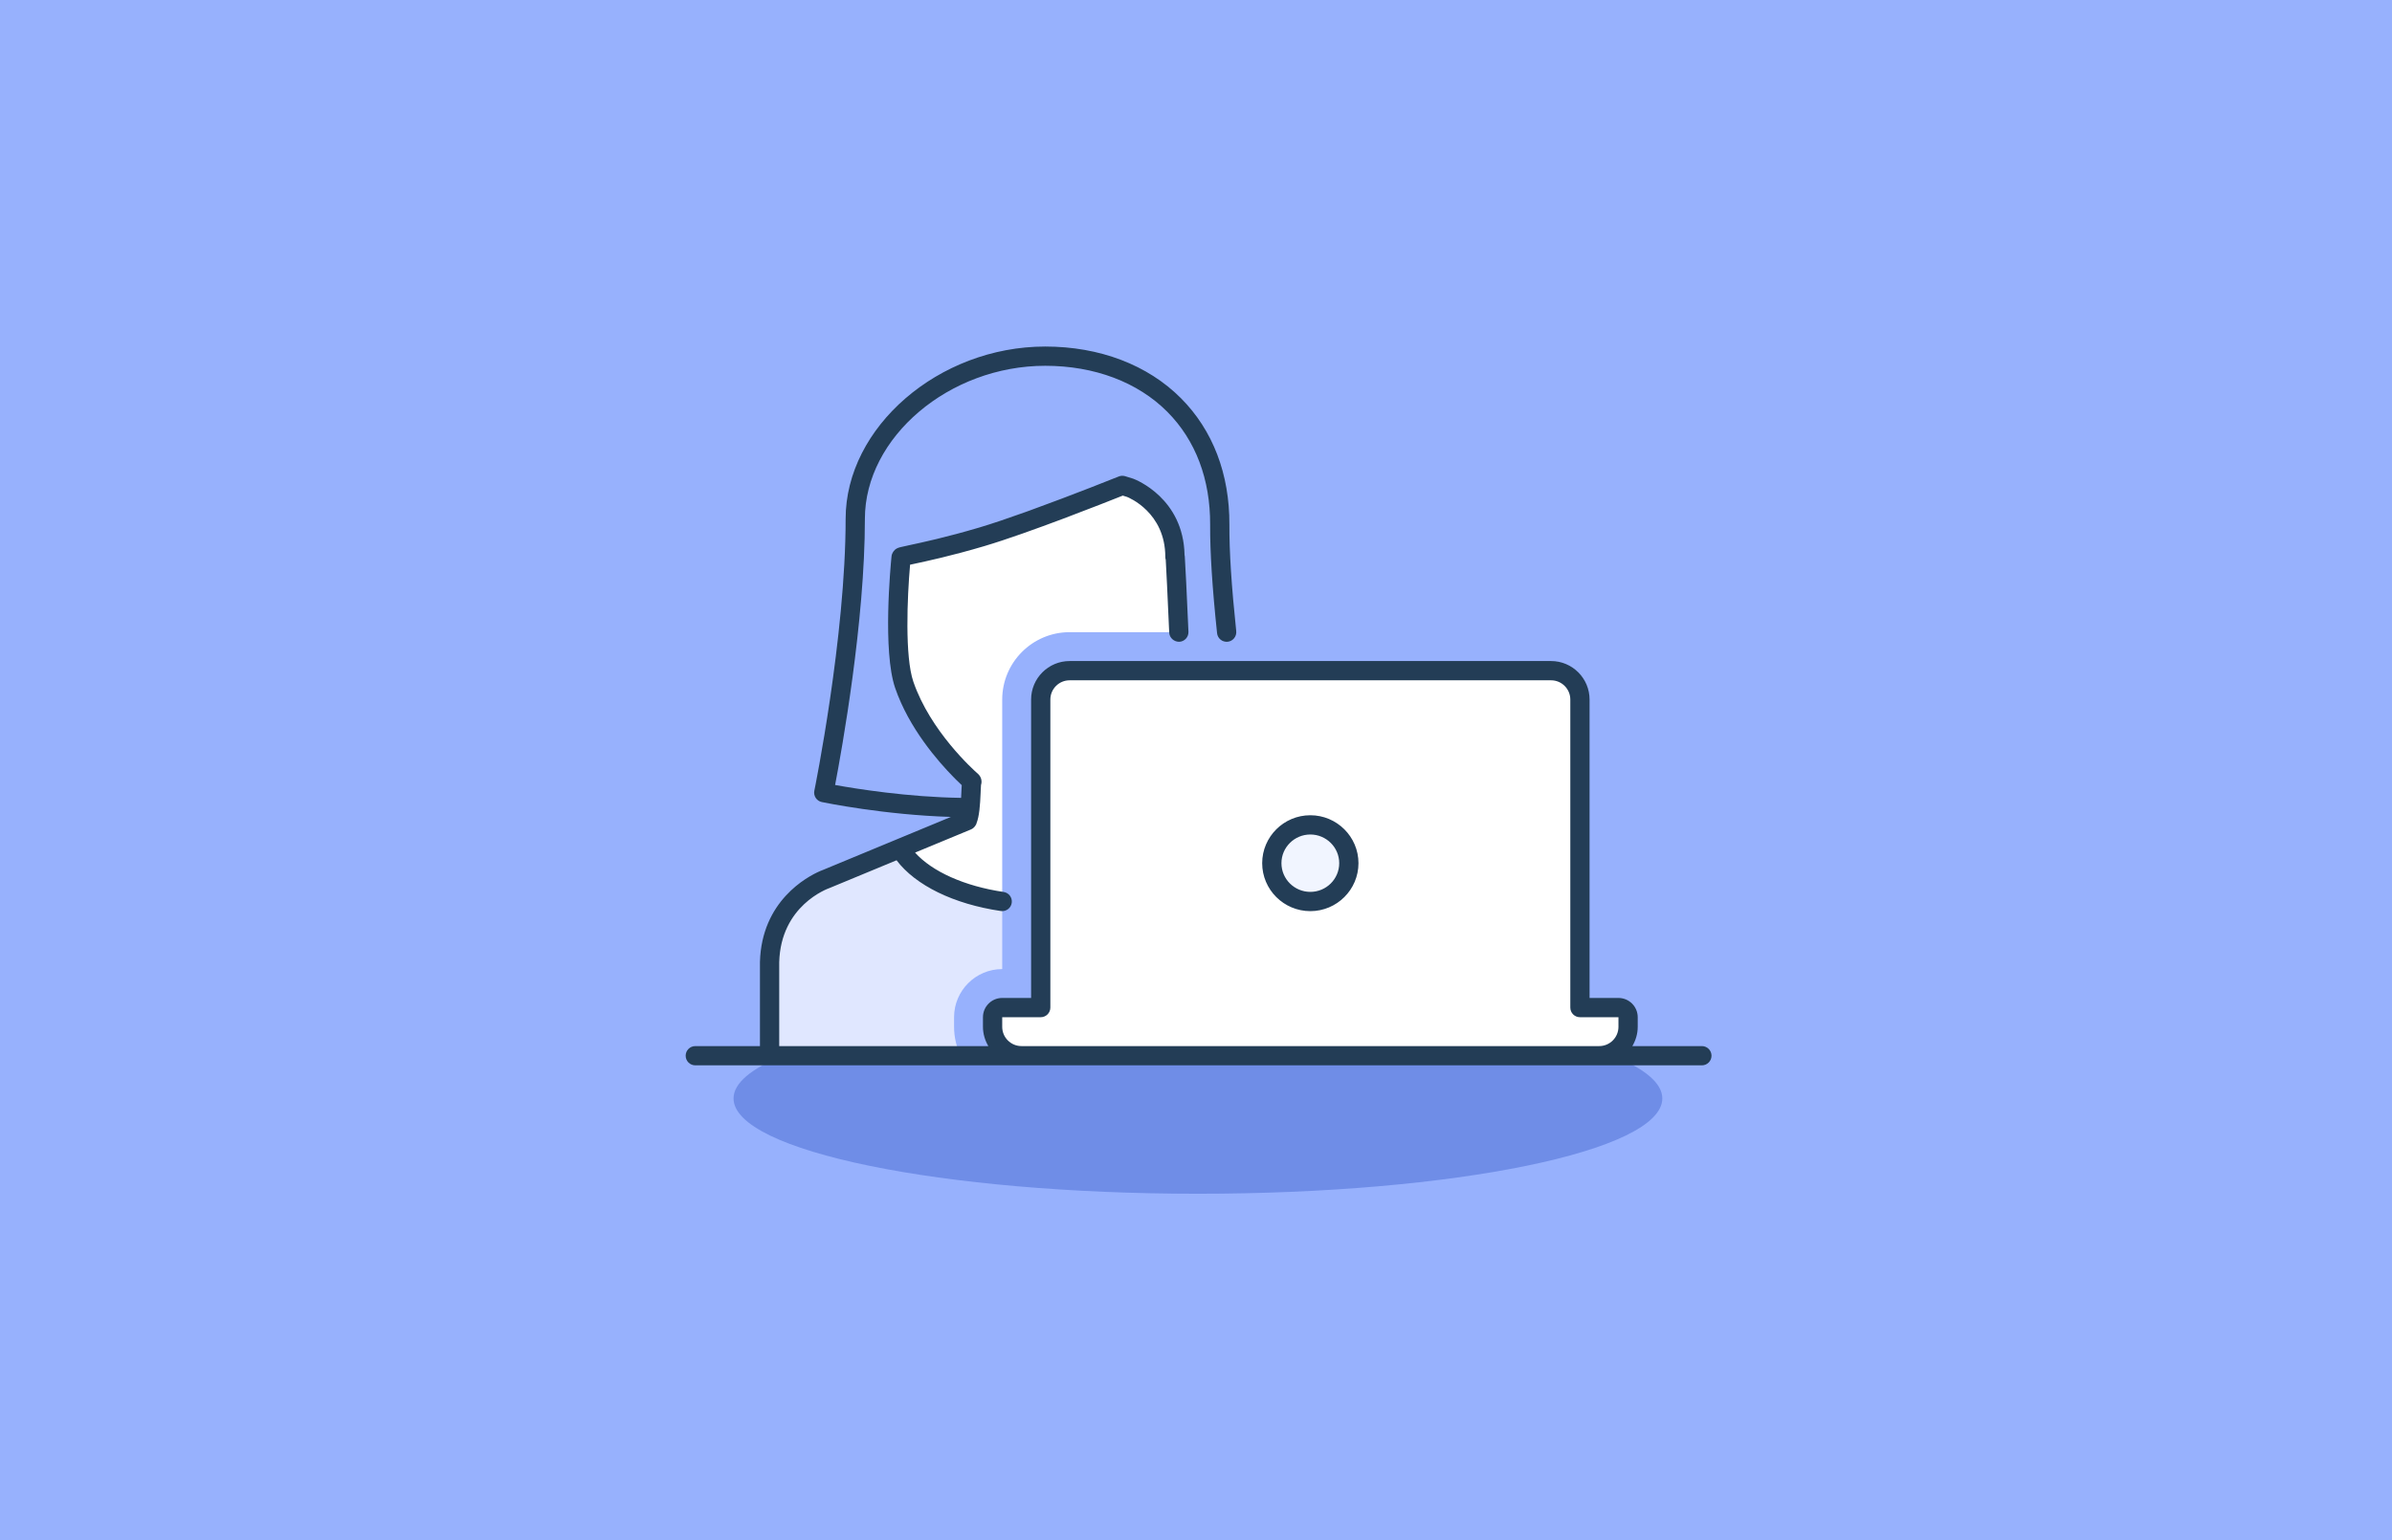
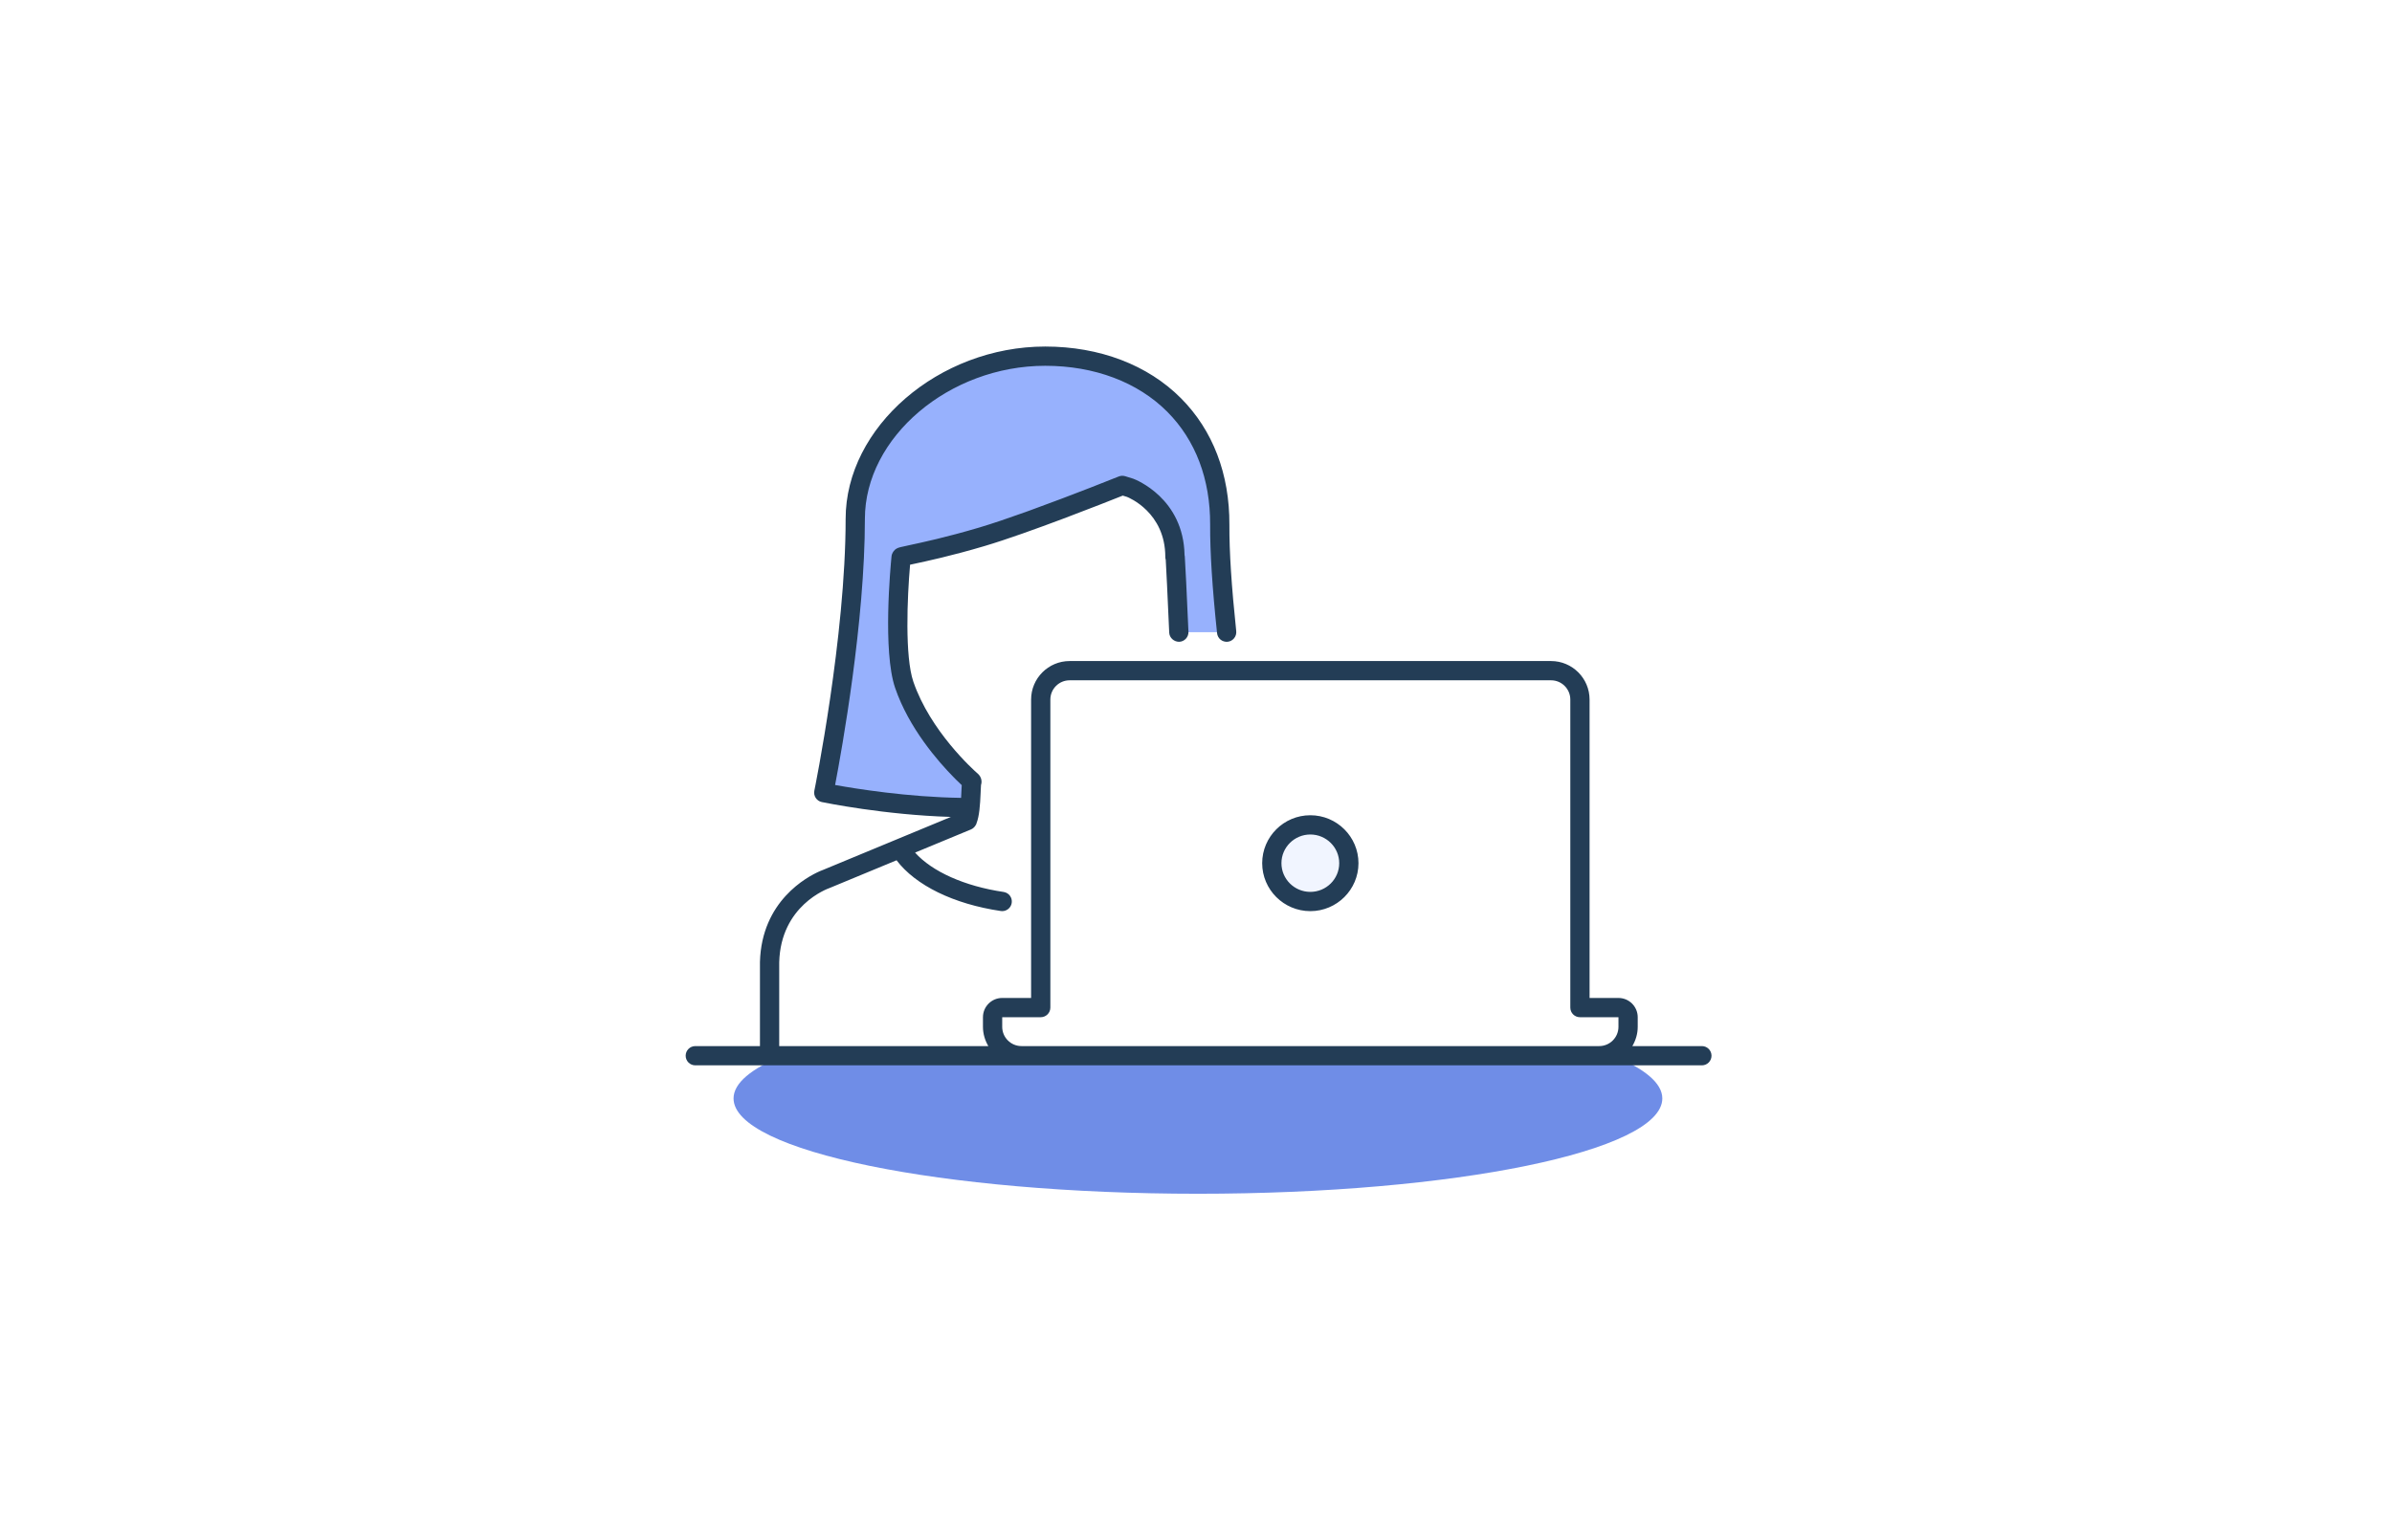
<svg xmlns="http://www.w3.org/2000/svg" width="354px" height="228px" viewBox="0 0 354 228" version="1.1">
  <title>Tactics Icons Color / Acquisition &amp; Conversion / Lead Re-Engagement</title>
  <g id="Tactics-Icons-Color-/-Acquisition-&amp;-Conversion-/-Lead-Re-Engagement" stroke="none" stroke-width="1" fill="none" fill-rule="evenodd">
-     <rect id="bg" fill="#97B1FD" x="0" y="0" width="354" height="228" />
    <g id="Group" transform="translate(63, 0)">
      <g id="Icon" transform="translate(38.474, 51.3)">
        <path d="M137.244,104.984 L14.382,104.984 C9.725,106.886 7.087,109.034 7.087,111.308 C7.087,119.102 37.856,125.419 75.812,125.419 C113.768,125.419 144.538,119.102 144.538,111.308 C144.538,109.034 141.901,106.886 137.244,104.984" id="shadow" fill="#6F8DE7" />
        <path d="M80.062,42.284 C79.571,37.502 79.021,31.069 79.043,26.381 C79.119,11.109 68.256,1.425 53.215,1.425 C38.732,1.425 25.099,12.118 25.099,25.51 C25.099,43.344 20.44,66.039 20.44,66.039 C20.44,66.039 31.095,68.248 41.832,68.248 L41.686,70.167 C42.31,68.732 42.159,65.071 42.354,64.468 C42.371,64.417 42.355,64.362 42.316,64.326 C41.584,63.685 34.977,57.735 32.349,50.077 C30.555,44.853 31.818,31.884 31.885,31.196 C31.887,31.178 31.896,31.162 31.912,31.153 C32.244,30.967 36.777,30.257 43.826,28.168 C51.007,26.039 64.624,20.558 64.624,20.558 L65.831,20.93 C65.831,20.93 72.416,23.431 72.41,31.156 C72.41,31.179 72.447,31.179 72.449,31.2 C72.498,31.682 73.064,37.178 72.986,42.284 L80.062,42.284 Z" id="hair" fill="#97B1FD" />
-         <path d="M39.722,100.709 L39.722,99.284 C39.722,95.355 42.918,92.159 46.847,92.159 L46.847,82.144 C39.682,81.087 33.972,78.113 31.733,74.291 L31.733,74.291 L20.791,78.827 C20.791,78.827 12.671,81.571 12.419,91.116 L12.419,104.984 L40.698,104.984 C40.078,103.686 39.722,102.241 39.722,100.709" id="body" fill="#E0E7FF" />
        <path d="M46.847,52.259 C46.847,46.759 51.323,42.284 56.822,42.284 L72.986,42.284 C73.064,37.178 72.498,31.682 72.448,31.2 C72.447,31.179 72.41,31.179 72.41,31.156 C72.416,23.431 65.831,20.93 65.831,20.93 L64.624,20.558 C64.624,20.558 51.006,26.039 43.826,28.168 C36.776,30.257 32.243,30.967 31.913,31.153 C31.896,31.162 31.887,31.178 31.884,31.196 C31.817,31.884 30.555,44.853 32.349,50.077 C34.977,57.735 41.584,63.685 42.315,64.326 C42.355,64.362 42.371,64.417 42.354,64.468 C42.159,65.071 42.31,68.732 41.686,70.167 L31.733,74.291 C33.972,78.113 39.682,81.087 46.847,82.144 L46.847,52.259 Z" id="face" fill="#FFFFFF" />
        <path d="M132.348,97.859 L132.348,52.259 C132.348,49.898 130.434,47.984 128.073,47.984 L56.823,47.984 C54.461,47.984 52.548,49.898 52.548,52.259 L52.548,97.859 L46.848,97.859 C46.061,97.859 45.423,98.497 45.423,99.284 L45.423,100.709 C45.423,103.07 47.336,104.984 49.698,104.984 L135.198,104.984 C137.559,104.984 139.473,103.07 139.473,100.709 L139.473,99.284 C139.473,98.497 138.834,97.859 138.048,97.859 L132.348,97.859 Z" id="laptop" fill="#FFFFFF" />
        <path d="M92.446,82.158 C95.595,82.158 98.148,79.617 98.148,76.483 C98.148,73.351 95.595,70.812 92.446,70.812 C89.298,70.812 86.748,73.351 86.748,76.483 C86.748,79.617 89.298,82.158 92.446,82.158" id="logo" fill="#F1F5FF" />
        <path d="M53.215,0 C61.258,0 68.393,2.719 73.303,7.654 C78.027,12.402 80.505,18.88 80.468,26.388 C80.448,30.345 80.779,35.495 81.48,42.134 C81.561,42.917 80.994,43.619 80.212,43.702 C79.414,43.776 78.727,43.216 78.644,42.434 C77.933,35.691 77.598,30.437 77.618,26.374 C77.651,19.641 75.461,13.862 71.283,9.664 C66.911,5.27 60.494,2.85 53.215,2.85 C38.997,2.85 26.524,13.439 26.524,25.51 C26.524,40.727 23.122,59.636 22.115,64.906 C25.18,65.462 32.893,66.706 40.762,66.813 C40.779,66.508 40.792,66.215 40.803,65.966 C40.822,65.536 40.838,65.199 40.856,64.927 C40.637,64.723 40.363,64.461 40.047,64.148 L39.717,63.817 C37.315,61.383 33.032,56.462 31.001,50.54 C29.131,45.094 30.325,32.474 30.466,31.054 C30.515,30.585 30.818,30.126 31.233,29.901 C31.502,29.748 31.773,29.69 33.07,29.412 C35.002,29 38.598,28.231 43.421,26.801 C45.355,26.228 47.779,25.402 50.279,24.505 L50.962,24.258 C57.352,21.945 63.996,19.275 64.091,19.236 C64.394,19.115 64.729,19.099 65.044,19.196 L65.044,19.196 L66.25,19.57 C66.637,19.713 73.674,22.482 73.832,30.86 C73.849,30.928 73.862,30.998 73.868,31.068 C73.928,31.662 74.186,37.133 74.408,42.223 C74.442,43.008 73.832,43.673 73.047,43.708 C72.289,43.72 71.595,43.133 71.561,42.345 C71.321,36.846 71.115,32.624 71.048,31.569 C71.006,31.437 70.984,31.297 70.984,31.156 C70.989,24.551 65.55,22.351 65.318,22.26 L65.318,22.26 L64.688,22.068 C62.196,23.064 50.729,27.608 44.231,29.535 C39.303,30.995 35.636,31.779 33.666,32.199 C33.5,32.235 33.349,32.268 33.212,32.296 C32.786,37.151 32.423,45.904 33.696,49.616 C36.204,56.922 42.541,62.629 43.254,63.254 C43.726,63.669 43.903,64.319 43.708,64.913 C43.7,64.978 43.684,65.314 43.668,65.679 L43.656,65.954 L43.656,65.954 L43.651,66.089 C43.572,67.918 43.462,69.513 43.036,70.596 L43.036,70.596 L43.007,70.691 L43.007,70.691 L42.992,70.736 C42.982,70.758 42.961,70.775 42.95,70.798 C42.891,70.917 42.817,71.022 42.727,71.12 C42.697,71.153 42.67,71.184 42.637,71.214 C42.518,71.323 42.387,71.42 42.231,71.484 L42.231,71.484 L33.951,74.915 C36.45,77.717 41.274,79.891 47.053,80.742 C47.832,80.857 48.37,81.581 48.255,82.361 C48.151,83.068 47.542,83.578 46.847,83.578 C46.778,83.578 46.709,83.572 46.637,83.562 C39.655,82.533 34.016,79.76 31.21,76.051 L31.21,76.051 L21.337,80.142 C20.959,80.276 14.065,82.764 13.844,91.153 L13.844,91.153 L13.844,103.559 L44.791,103.559 C44.299,102.717 43.997,101.752 43.997,100.709 L43.997,100.709 L43.997,99.284 C43.997,97.712 45.275,96.434 46.847,96.434 L46.847,96.434 L51.122,96.434 L51.122,52.259 C51.122,49.115 53.678,46.559 56.822,46.559 L56.822,46.559 L128.072,46.559 C131.215,46.559 133.772,49.115 133.772,52.259 L133.772,52.259 L133.772,96.434 L138.047,96.434 C139.619,96.434 140.897,97.712 140.897,99.284 L140.897,99.284 L140.897,100.709 C140.897,101.752 140.595,102.717 140.105,103.559 L140.105,103.559 L150.393,103.559 C151.18,103.559 151.818,104.197 151.818,104.984 C151.818,105.771 151.18,106.409 150.393,106.409 L150.393,106.409 L1.425,106.409 C0.638,106.409 0,105.771 0,104.984 C0,104.197 0.638,103.559 1.425,103.559 L1.425,103.559 L10.994,103.559 L10.994,91.116 C11.232,82.074 17.977,78.493 19.854,77.67 L20.016,77.601 C20.211,77.519 20.325,77.479 20.335,77.476 L20.335,77.476 L31.183,72.979 C31.185,72.979 31.186,72.976 31.188,72.976 L31.188,72.976 L37.931,70.181 L39.25,69.633 C29.455,69.341 20.556,67.518 20.151,67.434 C19.381,67.274 18.886,66.522 19.044,65.752 C19.089,65.527 23.674,42.991 23.674,25.51 C23.674,11.92 37.477,0 53.215,0 Z M128.072,49.409 L56.822,49.409 C55.25,49.409 53.972,50.687 53.972,52.259 L53.972,52.259 L53.972,97.859 C53.972,98.646 53.333,99.284 52.547,99.284 L52.547,99.284 L46.847,99.284 L46.847,100.709 C46.847,102.281 48.125,103.559 49.697,103.559 L49.697,103.559 L135.197,103.559 C136.769,103.559 138.047,102.281 138.047,100.709 L138.047,100.709 L138.047,99.284 L132.347,99.284 C131.56,99.284 130.922,98.646 130.922,97.859 L130.922,97.859 L130.922,52.259 C130.922,50.687 129.644,49.409 128.072,49.409 L128.072,49.409 Z M92.446,69.386 C96.375,69.386 99.571,72.57 99.571,76.483 C99.571,80.398 96.375,83.582 92.446,83.582 C88.517,83.582 85.321,80.398 85.321,76.483 C85.321,72.57 88.517,69.386 92.446,69.386 Z M92.446,72.236 C90.089,72.236 88.171,74.141 88.171,76.483 C88.171,78.827 90.089,80.732 92.446,80.732 C94.803,80.732 96.721,78.827 96.721,76.483 C96.721,74.141 94.803,72.236 92.446,72.236 Z" id="stroke" fill="#233D56" />
      </g>
    </g>
  </g>
</svg>